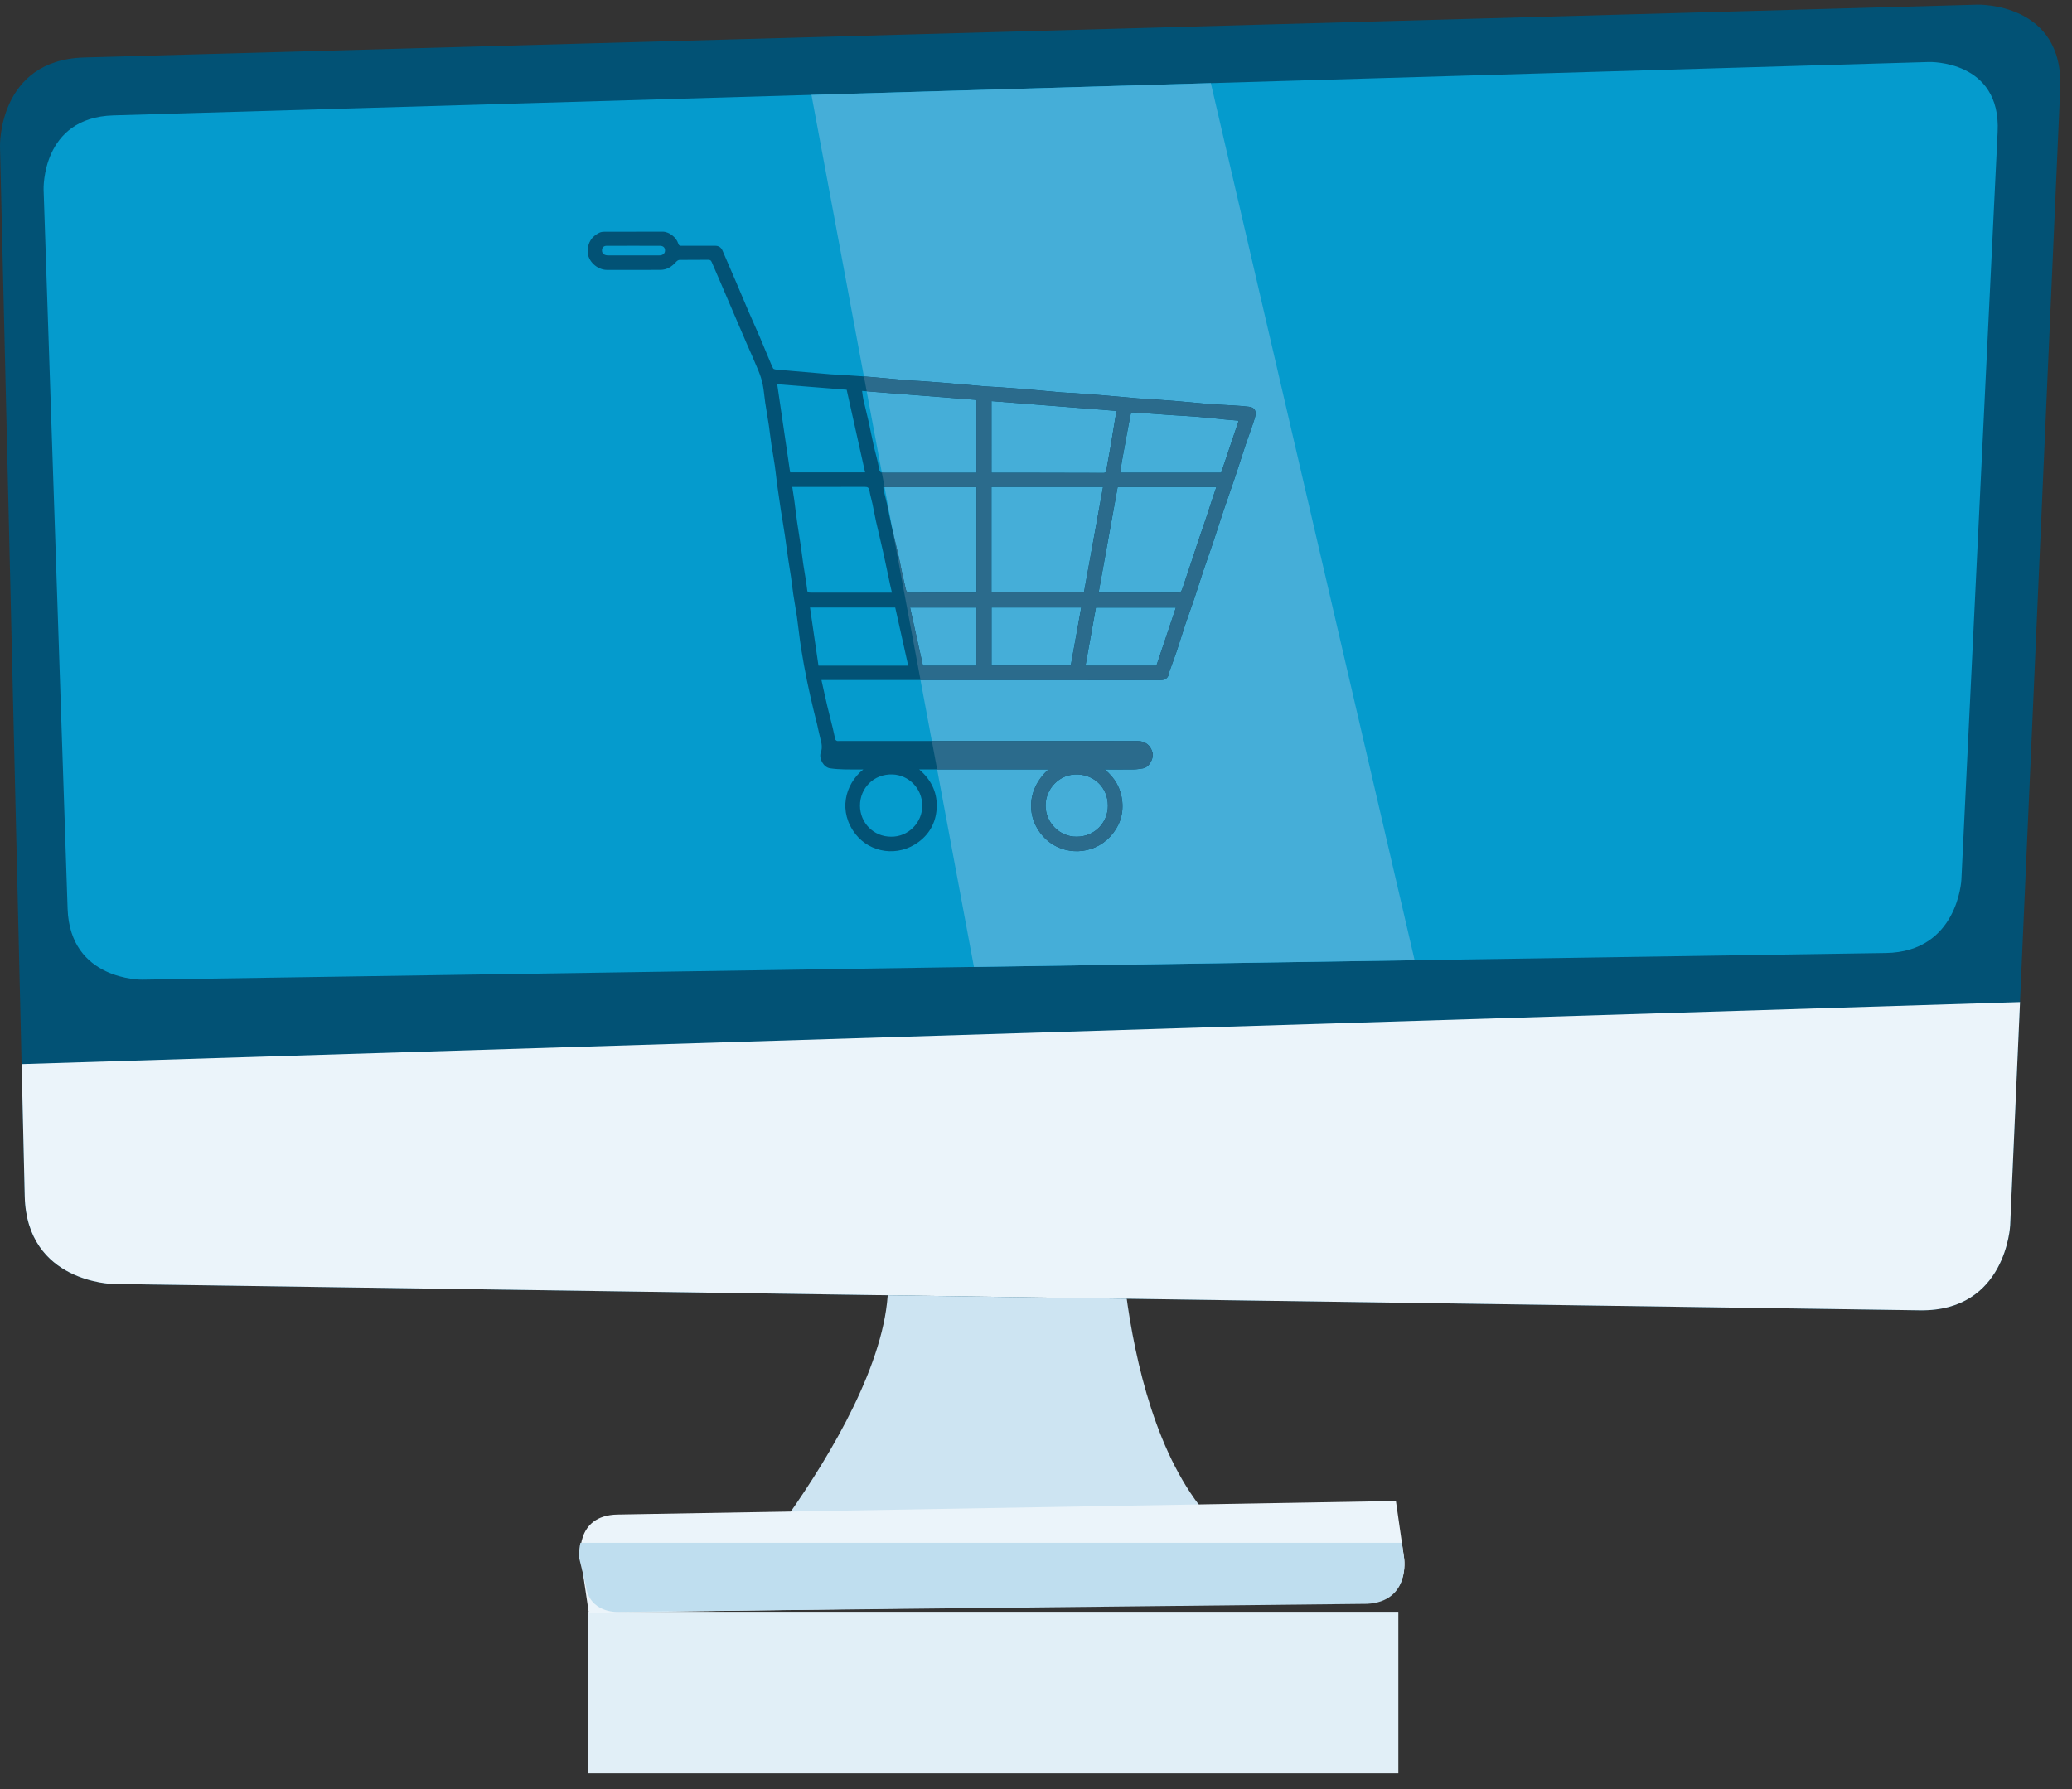
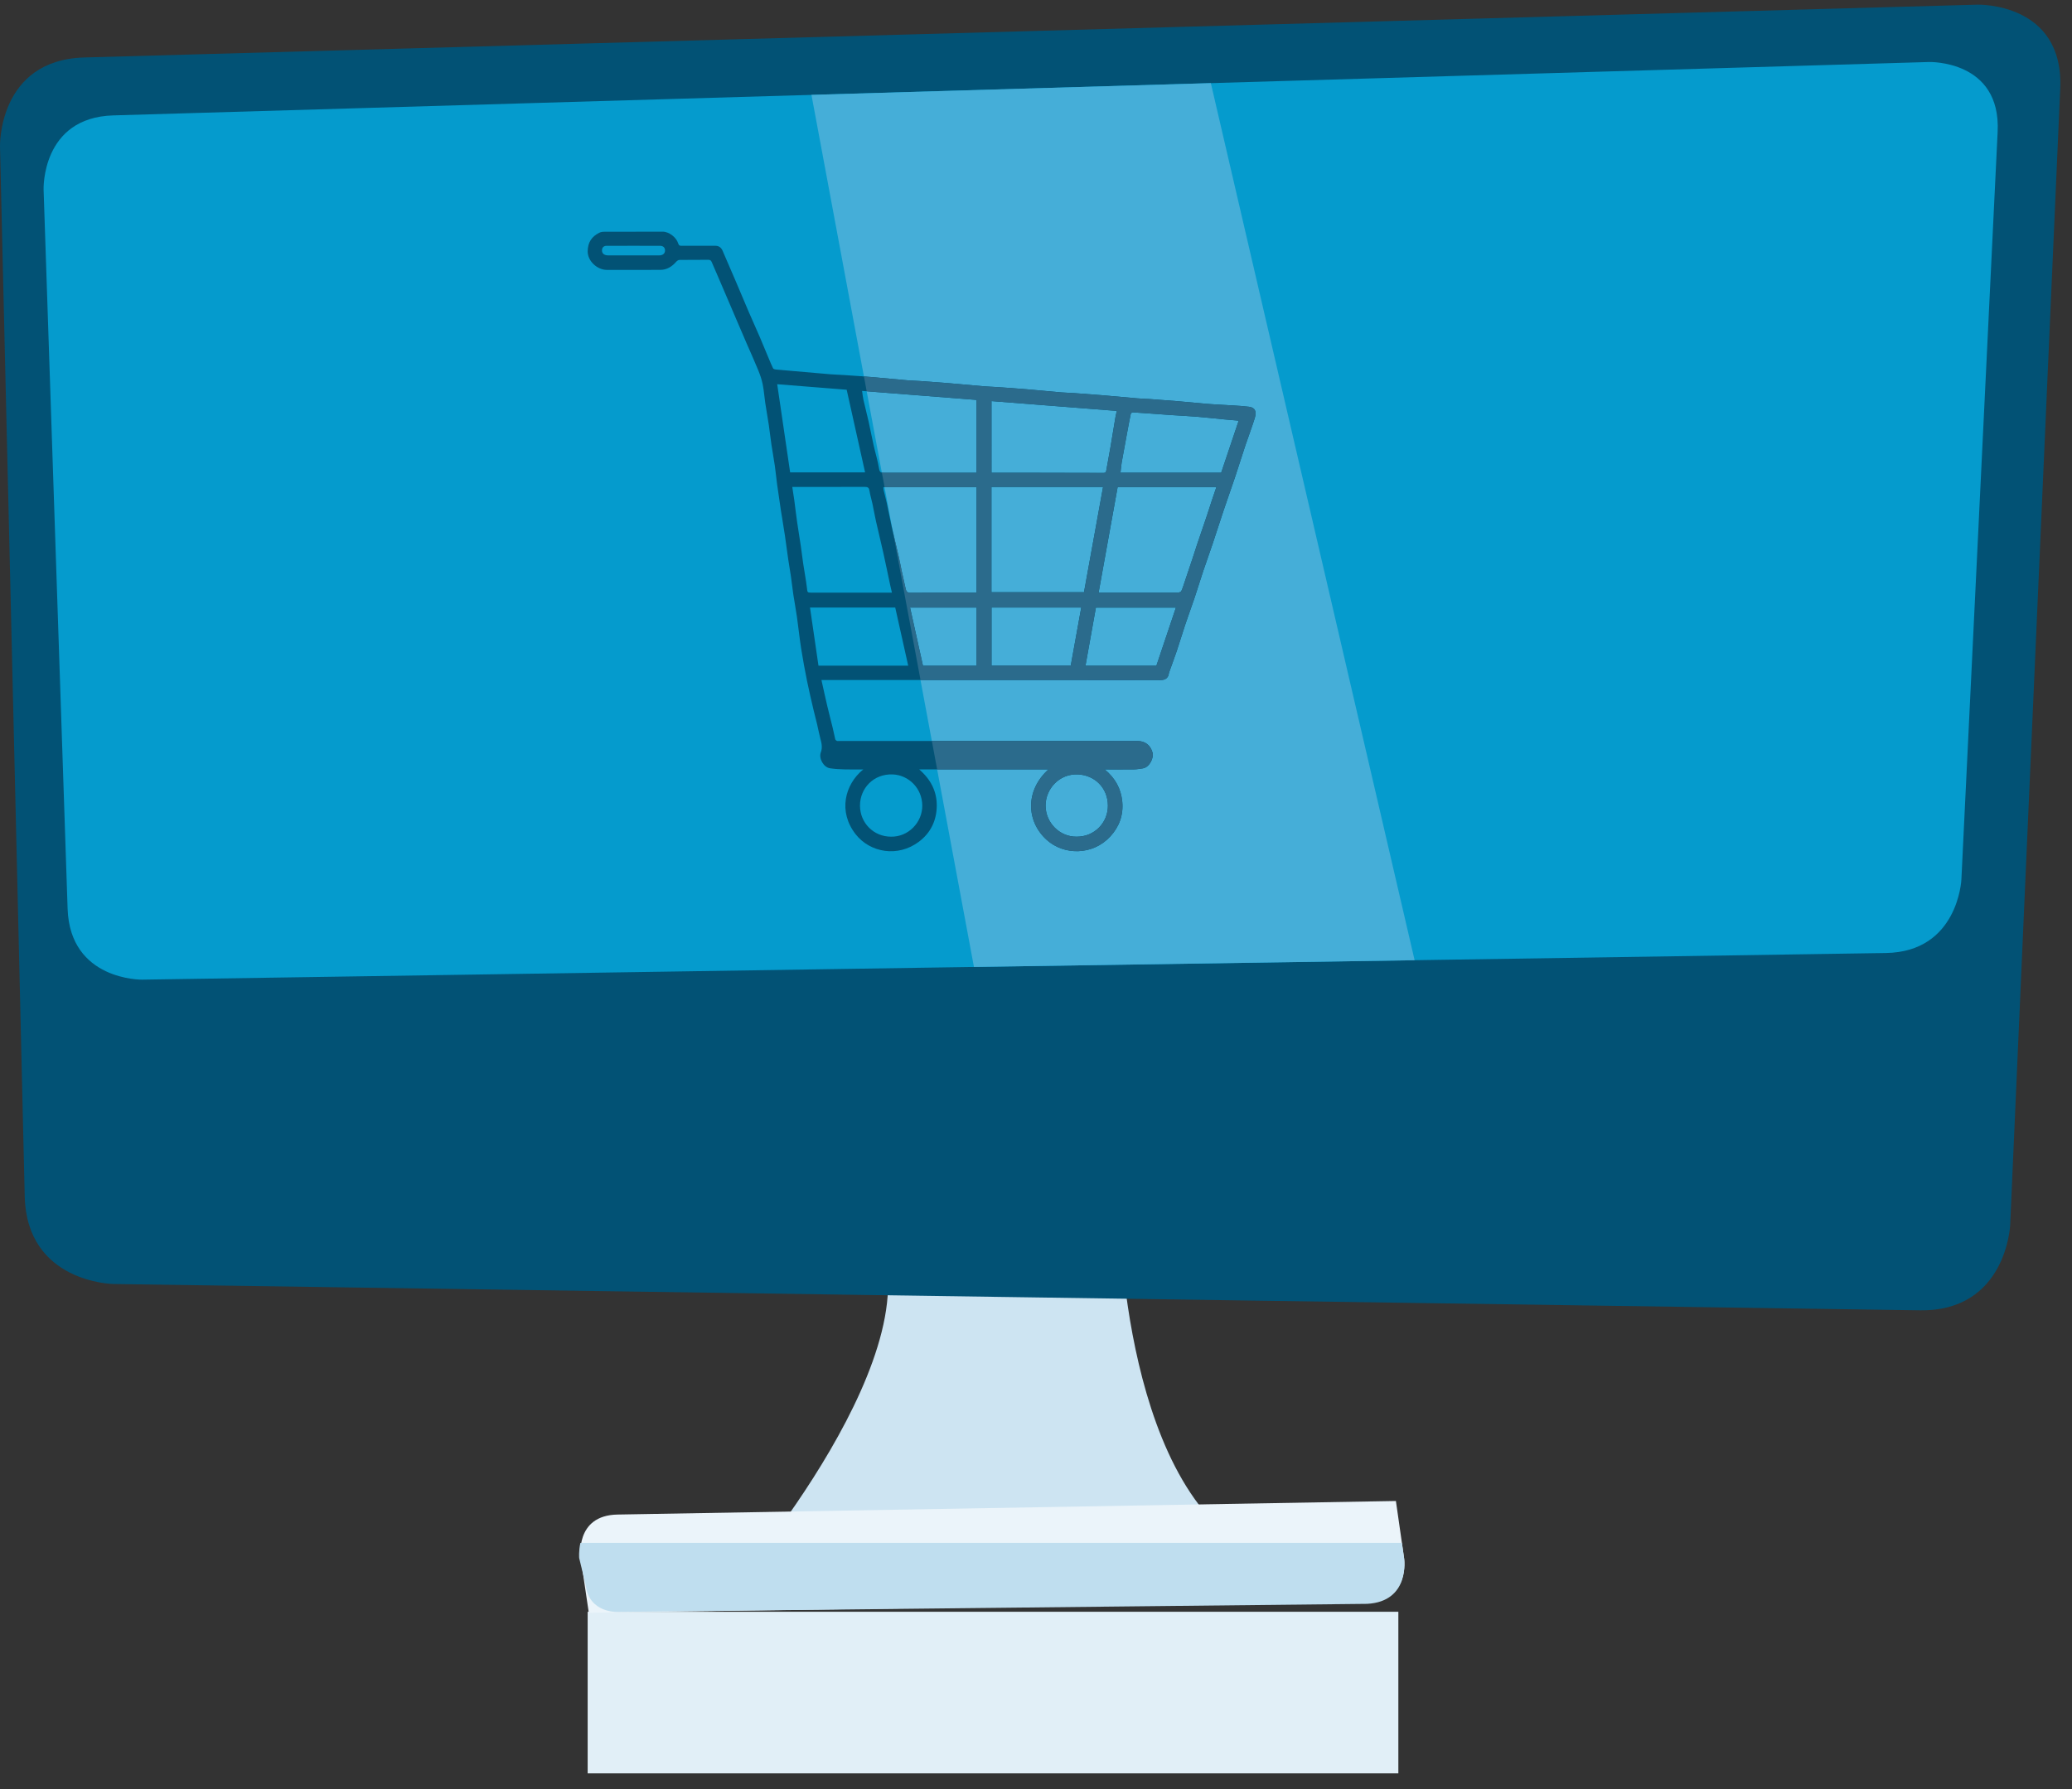
<svg xmlns="http://www.w3.org/2000/svg" xmlns:xlink="http://www.w3.org/1999/xlink" version="1.1" id="Layer_1" x="0px" y="0px" width="132px" height="114px" viewBox="0 0 132 114" enable-background="new 0 0 132 114" xml:space="preserve">
  <rect x="0" y="0" width="132" height="114" fill="#333333" stroke="none" />
  <g>
    <g>
      <defs>
        <rect id="SVGID_1_" x="28.438" y="95.7" width="69.646" height="18.3" />
      </defs>
      <clipPath id="SVGID_2_">
        <use xlink:href="#SVGID_1_" overflow="visible" />
      </clipPath>
      <defs>
        <filter id="Adobe_OpacityMaskFilter" filterUnits="userSpaceOnUse" x="28.438" y="95.7" width="69.646" height="18.3">
          <feColorMatrix type="matrix" values="1 0 0 0 0  0 1 0 0 0  0 0 1 0 0  0 0 0 1 0" />
        </filter>
      </defs>
      <mask maskUnits="userSpaceOnUse" x="28.438" y="95.7" width="69.646" height="18.3" id="SVGID_3_">
        <g filter="url(#Adobe_OpacityMaskFilter)">
          <linearGradient id="SVGID_4_" gradientUnits="userSpaceOnUse" x1="-543.638" y1="1199.967" x2="-542.638" y2="1199.967" gradientTransform="matrix(0 10.297 -10.297 0 12419.804 5700.77)">
            <stop offset="0" style="stop-color:#FFFFFF" />
            <stop offset="1" style="stop-color:#000000" />
          </linearGradient>
          <rect x="28.438" y="95.7" clip-path="url(#SVGID_2_)" fill="url(#SVGID_4_)" width="69.646" height="18.3" />
        </g>
      </mask>
      <g clip-path="url(#SVGID_2_)" mask="url(#SVGID_3_)">
        <g>
          <defs>
            <rect id="SVGID_5_" x="28.438" y="95.7" width="69.646" height="18.3" />
          </defs>
          <clipPath id="SVGID_6_">
            <use xlink:href="#SVGID_5_" overflow="visible" />
          </clipPath>
          <rect x="37.438" y="102.702" clip-path="url(#SVGID_6_)" fill="#E1EFF7" width="51.646" height="10.297" />
        </g>
      </g>
    </g>
  </g>
  <path fill="#CDE4F2" d="M71.318,77.264c0,0,0.164,18.362,9.344,22.034l-33.969,1.837c0,0,13.525-15.607,8.935-22.953" />
  <path fill="#025275" d="M125.984,0.297c0,0,5.506-0.154,5.266,5.35l-3.189,72.423c0,0-0.242,5.503-5.75,5.423L7.214,81.817  c0,0-5.509-0.08-5.639-5.587L0,9.323c0,0-0.131-5.507,5.376-5.661L125.984,0.297z" />
-   <path fill="#EBF4FA" d="M128.688,63.854l-0.627,14.216c0,0-0.242,5.504-5.75,5.424L7.214,81.817c0,0-5.508-0.08-5.638-5.587  l-0.198-8.422L128.688,63.854z" />
  <path fill="#059BCD" d="M122.896,3.951c0,0,4.59-0.135,4.367,4.45l-2.311,47.671c0,0-0.223,4.585-4.813,4.654L9.05,62.423  c0,0-4.59,0.07-4.743-4.518l-1.53-45.829c0,0-0.152-4.588,4.437-4.723L122.896,3.951z" />
  <polygon fill="#45AED8" points="90.121,61.186 62.047,61.614 51.695,6.045 77.139,5.297 " />
  <path fill="#EBF4FA" d="M88.928,95.643L88.928,95.643l0.525,3.658c0,0,0.393,2.727-2.361,2.766l-49.582,0.697l-0.516-3.484  c0,0-0.403-2.725,2.351-2.773L88.928,95.643z" />
  <path fill="#BFDEEF" d="M36.898,99.281c0,0-0.04-0.441,0.078-0.972h52.333l0.145,1.017c0,0,0.391,2.727-2.359,2.871l-47.748,0.514  c0,0-1.834,0.096-2.037-1.729L36.898,99.281z" />
  <path fill="#025275" d="M40.355,15.662c-0.568,0-1.138-0.001-1.705,0.001c-0.196,0-0.307,0.116-0.299,0.31  c0.006,0.189,0.152,0.301,0.406,0.301c1.065,0.001,2.131,0,3.196,0c0.043-0.001,0.086,0.001,0.128-0.006  c0.188-0.03,0.297-0.158,0.285-0.33c-0.011-0.177-0.125-0.275-0.329-0.275C41.477,15.662,40.916,15.662,40.355,15.662   M56.764,53.313c1.096,0.021,1.999-0.901,1.991-1.984c-0.009-1.119-0.887-1.946-1.887-1.983c-1.217-0.046-2.082,0.887-2.081,1.987  C54.788,52.43,55.649,53.313,56.764,53.313 M68.584,53.313c1.143,0.009,2.004-0.894,1.996-1.984  c-0.01-1.143-0.846-1.928-1.893-1.983c-1.199-0.062-2.076,0.92-2.077,1.984C66.609,52.417,67.504,53.326,68.584,53.313   M62.203,42.421v-3.709h-4.225c0.275,1.246,0.549,2.477,0.822,3.709H62.203z M74.912,38.717h-5.096  c-0.223,1.239-0.443,2.464-0.664,3.702h4.518C74.084,41.185,74.496,39.957,74.912,38.717 M63.167,38.711v3.702h5.047  c0.225-1.238,0.445-2.463,0.668-3.702H63.167z M52.142,42.415h5.716c-0.277-1.242-0.551-2.467-0.826-3.703h-5.43  C51.782,39.947,51.96,41.175,52.142,42.415 M78.912,26.804c-0.32-0.027-0.617-0.05-0.912-0.079c-0.59-0.057-1.178-0.125-1.768-0.173  c-0.533-0.044-1.07-0.066-1.604-0.103c-0.82-0.057-1.641-0.122-2.461-0.175c-0.043-0.003-0.123,0.058-0.131,0.101  c-0.092,0.448-0.174,0.898-0.258,1.347c-0.107,0.58-0.217,1.159-0.318,1.74c-0.037,0.215-0.051,0.434-0.078,0.658h6.416  C78.166,29.024,78.535,27.926,78.912,26.804 M49.513,24.482c0.279,1.899,0.553,3.766,0.824,5.618h4.775  c-0.393-1.759-0.779-3.497-1.173-5.266C52.473,24.718,50.992,24.6,49.513,24.482 M63.165,30.123c0.61,0,1.192-0.001,1.774,0  c1.791,0.003,3.583,0.005,5.374,0.012c0.127,0,0.146-0.064,0.166-0.167c0.086-0.498,0.182-0.993,0.268-1.491  c0.109-0.631,0.207-1.263,0.314-1.895c0.021-0.133,0.059-0.263,0.09-0.398c-2.686-0.21-5.331-0.418-7.986-0.626V30.123z   M54.921,24.91c0.028,0.196,0.044,0.385,0.086,0.569c0.104,0.465,0.228,0.926,0.331,1.391c0.11,0.493,0.201,0.99,0.313,1.483  c0.113,0.507,0.27,1.006,0.352,1.518c0.04,0.244,0.145,0.255,0.332,0.255c1.892-0.004,3.782-0.003,5.673-0.003h0.196v-4.641  C59.774,25.291,57.36,25.101,54.921,24.91 M50.473,31.029c0.046,0.299,0.091,0.57,0.128,0.842c0.063,0.469,0.115,0.94,0.183,1.408  c0.073,0.509,0.16,1.017,0.235,1.526c0.054,0.369,0.096,0.74,0.15,1.109c0.077,0.516,0.176,1.029,0.238,1.547  c0.034,0.289,0.017,0.302,0.304,0.302c1.622,0.001,3.244,0,4.866,0h0.245c-0.045-0.192-0.083-0.347-0.116-0.503  c-0.145-0.679-0.283-1.36-0.434-2.038c-0.149-0.671-0.316-1.338-0.466-2.009c-0.084-0.37-0.146-0.745-0.226-1.116  c-0.058-0.276-0.146-0.547-0.188-0.825c-0.029-0.188-0.102-0.247-0.288-0.246c-1.479,0.006-2.958,0.003-4.438,0.003H50.473z   M62.205,37.756v-6.714h-5.928c0.006,0.076,0.002,0.141,0.017,0.202c0.063,0.266,0.139,0.529,0.197,0.796  c0.107,0.494,0.198,0.992,0.309,1.486c0.149,0.663,0.313,1.324,0.464,1.987c0.069,0.3,0.122,0.604,0.188,0.906  c0.077,0.357,0.159,0.712,0.238,1.068c0.037,0.165,0.077,0.286,0.306,0.284c1.337-0.013,2.674-0.006,4.011-0.007  C62.068,37.764,62.13,37.759,62.205,37.756 M71.201,31.039c-0.402,2.233-0.807,4.471-1.213,6.726c0.877,0,1.73,0,2.584,0  c0.824,0,1.648,0.002,2.475-0.005c0.074-0.001,0.189-0.047,0.215-0.103c0.092-0.204,0.154-0.42,0.227-0.632  c0.16-0.476,0.318-0.951,0.479-1.427c0.1-0.298,0.193-0.597,0.291-0.895c0.111-0.331,0.227-0.661,0.338-0.992  c0.102-0.297,0.203-0.594,0.303-0.892c0.109-0.331,0.215-0.663,0.324-0.995c0.084-0.256,0.174-0.512,0.266-0.785H71.201z   M63.162,31.029v6.707h5.895c0.408-2.252,0.811-4.474,1.215-6.707H63.162z M52.332,43.333c0.129,0.577,0.241,1.103,0.365,1.627  c0.112,0.478,0.238,0.953,0.354,1.43c0.058,0.239,0.102,0.48,0.16,0.718c0.01,0.041,0.062,0.086,0.104,0.101  c0.051,0.018,0.111,0.006,0.169,0.006c3.878,0,7.755,0,11.632,0h1.507c1.947,0,3.892,0,5.839,0.001c0.496,0,0.838,0.272,0.965,0.747  c0.088,0.332-0.195,0.93-0.619,0.997c-0.188,0.029-0.377,0.062-0.564,0.065c-0.611,0.008-1.223,0.003-1.869,0.003  c0.676,0.552,1.047,1.236,1.123,2.066c0.078,0.848-0.199,1.596-0.77,2.212c-1.111,1.201-2.936,1.209-4.042,0.214  c-1.302-1.17-1.395-3.136,0.109-4.495h-8.239c0.745,0.64,1.137,1.413,1.122,2.345c-0.015,0.927-0.397,1.712-1.143,2.269  c-1.34,1.002-3.1,0.693-4.023-0.479c-1.127-1.432-0.701-3.172,0.483-4.132c-0.42,0-0.808,0.009-1.196-0.003  c-0.309-0.009-0.62-0.023-0.925-0.071c-0.416-0.064-0.724-0.639-0.583-1.009c0.118-0.31,0.048-0.6-0.033-0.9  c-0.08-0.298-0.134-0.604-0.205-0.904c-0.07-0.3-0.153-0.596-0.223-0.896c-0.142-0.615-0.291-1.23-0.415-1.849  c-0.139-0.689-0.268-1.381-0.377-2.076c-0.105-0.669-0.172-1.344-0.268-2.015c-0.067-0.475-0.158-0.947-0.23-1.422  c-0.057-0.384-0.097-0.771-0.153-1.154c-0.052-0.363-0.117-0.723-0.171-1.085c-0.073-0.507-0.138-1.016-0.212-1.523  c-0.054-0.37-0.117-0.738-0.176-1.107c-0.026-0.161-0.055-0.321-0.079-0.483c-0.081-0.551-0.164-1.102-0.24-1.654  c-0.054-0.399-0.09-0.8-0.147-1.198c-0.065-0.454-0.15-0.905-0.218-1.359c-0.062-0.412-0.104-0.826-0.165-1.237  c-0.071-0.475-0.158-0.948-0.229-1.422c-0.059-0.391-0.082-0.789-0.161-1.175c-0.062-0.305-0.166-0.604-0.284-0.894  c-0.23-0.568-0.486-1.126-0.73-1.689c-0.196-0.453-0.39-0.907-0.585-1.362c-0.19-0.442-0.378-0.885-0.568-1.328  c-0.229-0.537-0.461-1.075-0.691-1.613c-0.131-0.301-0.265-0.6-0.39-0.902c-0.044-0.108-0.105-0.145-0.224-0.143  c-0.611,0.006-1.223-0.001-1.835,0.008c-0.07,0.001-0.155,0.061-0.205,0.118c-0.269,0.306-0.588,0.512-1.003,0.515  c-1.138,0.006-2.276,0.002-3.415,0.002c-0.595,0-1.226-0.546-1.219-1.189c0.007-0.568,0.255-0.934,0.734-1.176  c0.091-0.045,0.204-0.065,0.307-0.065c1.245-0.005,2.489,0.001,3.734-0.006c0.407-0.002,0.872,0.363,0.986,0.737  c0.048,0.157,0.112,0.164,0.231,0.163c0.713-0.002,1.424-0.001,2.136-0.001c0.231,0.001,0.379,0.112,0.468,0.321  c0.271,0.641,0.553,1.278,0.827,1.918c0.282,0.659,0.556,1.322,0.84,1.981c0.231,0.536,0.474,1.068,0.705,1.604  c0.196,0.456,0.382,0.916,0.574,1.373c0.086,0.204,0.168,0.411,0.267,0.609c0.021,0.043,0.104,0.071,0.161,0.077  c0.374,0.038,0.748,0.067,1.122,0.099c0.799,0.07,1.597,0.142,2.396,0.208c0.275,0.023,0.553,0.027,0.829,0.046  c0.63,0.044,1.261,0.085,1.89,0.138c0.721,0.061,1.44,0.135,2.161,0.198c0.269,0.024,0.538,0.027,0.808,0.046  c0.601,0.042,1.203,0.085,1.804,0.135c0.756,0.063,1.512,0.137,2.269,0.201c0.274,0.023,0.552,0.029,0.827,0.048  c0.616,0.044,1.232,0.085,1.848,0.137c0.742,0.062,1.482,0.137,2.224,0.201c0.27,0.023,0.539,0.026,0.809,0.045  c0.602,0.043,1.203,0.086,1.805,0.136c0.756,0.064,1.51,0.137,2.266,0.202c0.277,0.023,0.555,0.027,0.83,0.047  c0.588,0.043,1.174,0.086,1.762,0.135c0.578,0.049,1.154,0.108,1.732,0.159c0.26,0.023,0.52,0.036,0.779,0.053  c0.666,0.044,1.334,0.062,1.996,0.14c0.383,0.046,0.506,0.292,0.367,0.735c-0.178,0.577-0.398,1.141-0.59,1.715  c-0.23,0.688-0.443,1.382-0.674,2.069c-0.24,0.712-0.494,1.419-0.732,2.13c-0.23,0.684-0.447,1.374-0.676,2.058  c-0.195,0.583-0.406,1.161-0.602,1.745c-0.189,0.561-0.359,1.129-0.547,1.69c-0.195,0.582-0.41,1.158-0.605,1.741  c-0.188,0.562-0.355,1.131-0.545,1.693c-0.154,0.455-0.326,0.905-0.486,1.358c-0.021,0.059-0.018,0.127-0.039,0.185  c-0.104,0.261-0.316,0.3-0.568,0.299c-1.658-0.006-3.314-0.003-4.973-0.003c-5.442,0-10.885,0-16.327,0H52.332z" />
  <path fill="#2B6B8C" d="M63.162,37.737h5.895c0.408-2.253,0.811-4.474,1.215-6.707h-7.11V37.737z M63.165,30.123  c0.61,0,1.192-0.001,1.774,0c1.791,0.003,3.583,0.005,5.374,0.011c0.127,0.001,0.146-0.063,0.166-0.166  c0.086-0.498,0.182-0.993,0.268-1.491c0.109-0.631,0.207-1.264,0.314-1.895c0.021-0.133,0.059-0.263,0.09-0.398  c-2.686-0.21-5.331-0.418-7.986-0.626V30.123z M71.201,31.039c-0.402,2.233-0.807,4.471-1.213,6.726c0.877,0,1.73,0,2.584,0  c0.824,0,1.648,0.002,2.475-0.005c0.074-0.001,0.189-0.047,0.215-0.104c0.092-0.203,0.154-0.419,0.227-0.631  c0.16-0.476,0.318-0.951,0.479-1.427c0.1-0.298,0.193-0.598,0.291-0.895c0.111-0.332,0.227-0.661,0.338-0.992  c0.102-0.297,0.203-0.594,0.303-0.892c0.109-0.331,0.215-0.663,0.324-0.995c0.084-0.257,0.174-0.512,0.266-0.785H71.201z   M71.383,30.12h6.416c0.367-1.095,0.736-2.195,1.113-3.316c-0.32-0.027-0.617-0.05-0.912-0.079c-0.59-0.057-1.178-0.125-1.768-0.173  c-0.533-0.045-1.07-0.066-1.604-0.103c-0.82-0.058-1.641-0.122-2.461-0.175c-0.043-0.003-0.123,0.058-0.131,0.102  c-0.092,0.448-0.174,0.897-0.258,1.347c-0.107,0.58-0.217,1.159-0.318,1.74C71.424,29.677,71.41,29.896,71.383,30.12 M74.912,38.717  h-5.096c-0.223,1.239-0.443,2.464-0.664,3.702h4.518C74.084,41.184,74.496,39.957,74.912,38.717 M68.883,38.712h-5.715v3.701h5.047  C68.439,41.176,68.66,39.951,68.883,38.712 M62.203,38.713h-4.225c0.275,1.246,0.549,2.477,0.822,3.709h3.402V38.713z   M55.039,23.992c0.202,0.015,0.405,0.027,0.607,0.044c0.721,0.061,1.44,0.135,2.161,0.198c0.269,0.024,0.538,0.027,0.808,0.046  c0.601,0.042,1.203,0.085,1.804,0.135c0.756,0.063,1.512,0.137,2.269,0.201c0.274,0.023,0.552,0.029,0.827,0.048  c0.616,0.043,1.232,0.085,1.848,0.137c0.742,0.062,1.482,0.137,2.224,0.201c0.27,0.022,0.539,0.026,0.809,0.045  c0.602,0.042,1.203,0.085,1.805,0.136c0.756,0.064,1.51,0.137,2.268,0.201c0.275,0.024,0.553,0.028,0.828,0.048  c0.588,0.042,1.174,0.085,1.762,0.135c0.578,0.049,1.154,0.108,1.732,0.159c0.26,0.023,0.52,0.036,0.779,0.053  c0.666,0.044,1.334,0.06,1.996,0.14c0.383,0.046,0.506,0.292,0.367,0.735c-0.178,0.577-0.398,1.141-0.59,1.715  c-0.23,0.688-0.443,1.381-0.674,2.069c-0.238,0.712-0.494,1.419-0.732,2.13c-0.23,0.684-0.447,1.374-0.676,2.058  c-0.195,0.583-0.406,1.161-0.602,1.745c-0.189,0.561-0.359,1.129-0.547,1.69c-0.195,0.582-0.41,1.158-0.605,1.741  c-0.188,0.562-0.355,1.131-0.545,1.693c-0.154,0.455-0.326,0.905-0.486,1.358c-0.021,0.059-0.018,0.127-0.039,0.185  c-0.104,0.261-0.316,0.3-0.568,0.299c-1.658-0.006-3.314-0.003-4.973-0.003c-3.417,0-6.834,0-10.252,0l-1.768-9.485  c0.128,0.555,0.262,1.108,0.39,1.664c0.068,0.3,0.121,0.604,0.187,0.906c0.077,0.356,0.159,0.712,0.238,1.068  c0.037,0.165,0.077,0.286,0.306,0.283c1.337-0.012,2.674-0.005,4.011-0.006c0.063,0,0.125-0.005,0.199-0.008v-6.714h-5.853  L56.176,30.1c0.047,0.013,0.092,0.026,0.158,0.026c1.892-0.004,3.782-0.003,5.673-0.003h0.197v-4.641  c-2.333-0.184-4.652-0.366-6.991-0.55L55.039,23.992z M66.611,51.331c-0.002,1.086,0.893,1.995,1.973,1.983  c1.143,0.009,2.004-0.894,1.996-1.984c-0.01-1.143-0.846-1.928-1.893-1.983C67.488,49.285,66.612,50.267,66.611,51.331   M66.794,49.025h-7.092l-0.337-1.81h5.749h1.507c1.947,0,3.892,0,5.839,0.001c0.496,0,0.838,0.273,0.965,0.747  c0.088,0.332-0.195,0.93-0.619,0.997c-0.188,0.029-0.377,0.062-0.564,0.064c-0.611,0.008-1.223,0.003-1.869,0.003  c0.676,0.551,1.047,1.236,1.123,2.066c0.078,0.848-0.199,1.596-0.77,2.212c-1.111,1.201-2.936,1.209-4.042,0.214  C65.383,52.351,65.291,50.385,66.794,49.025" />
</svg>